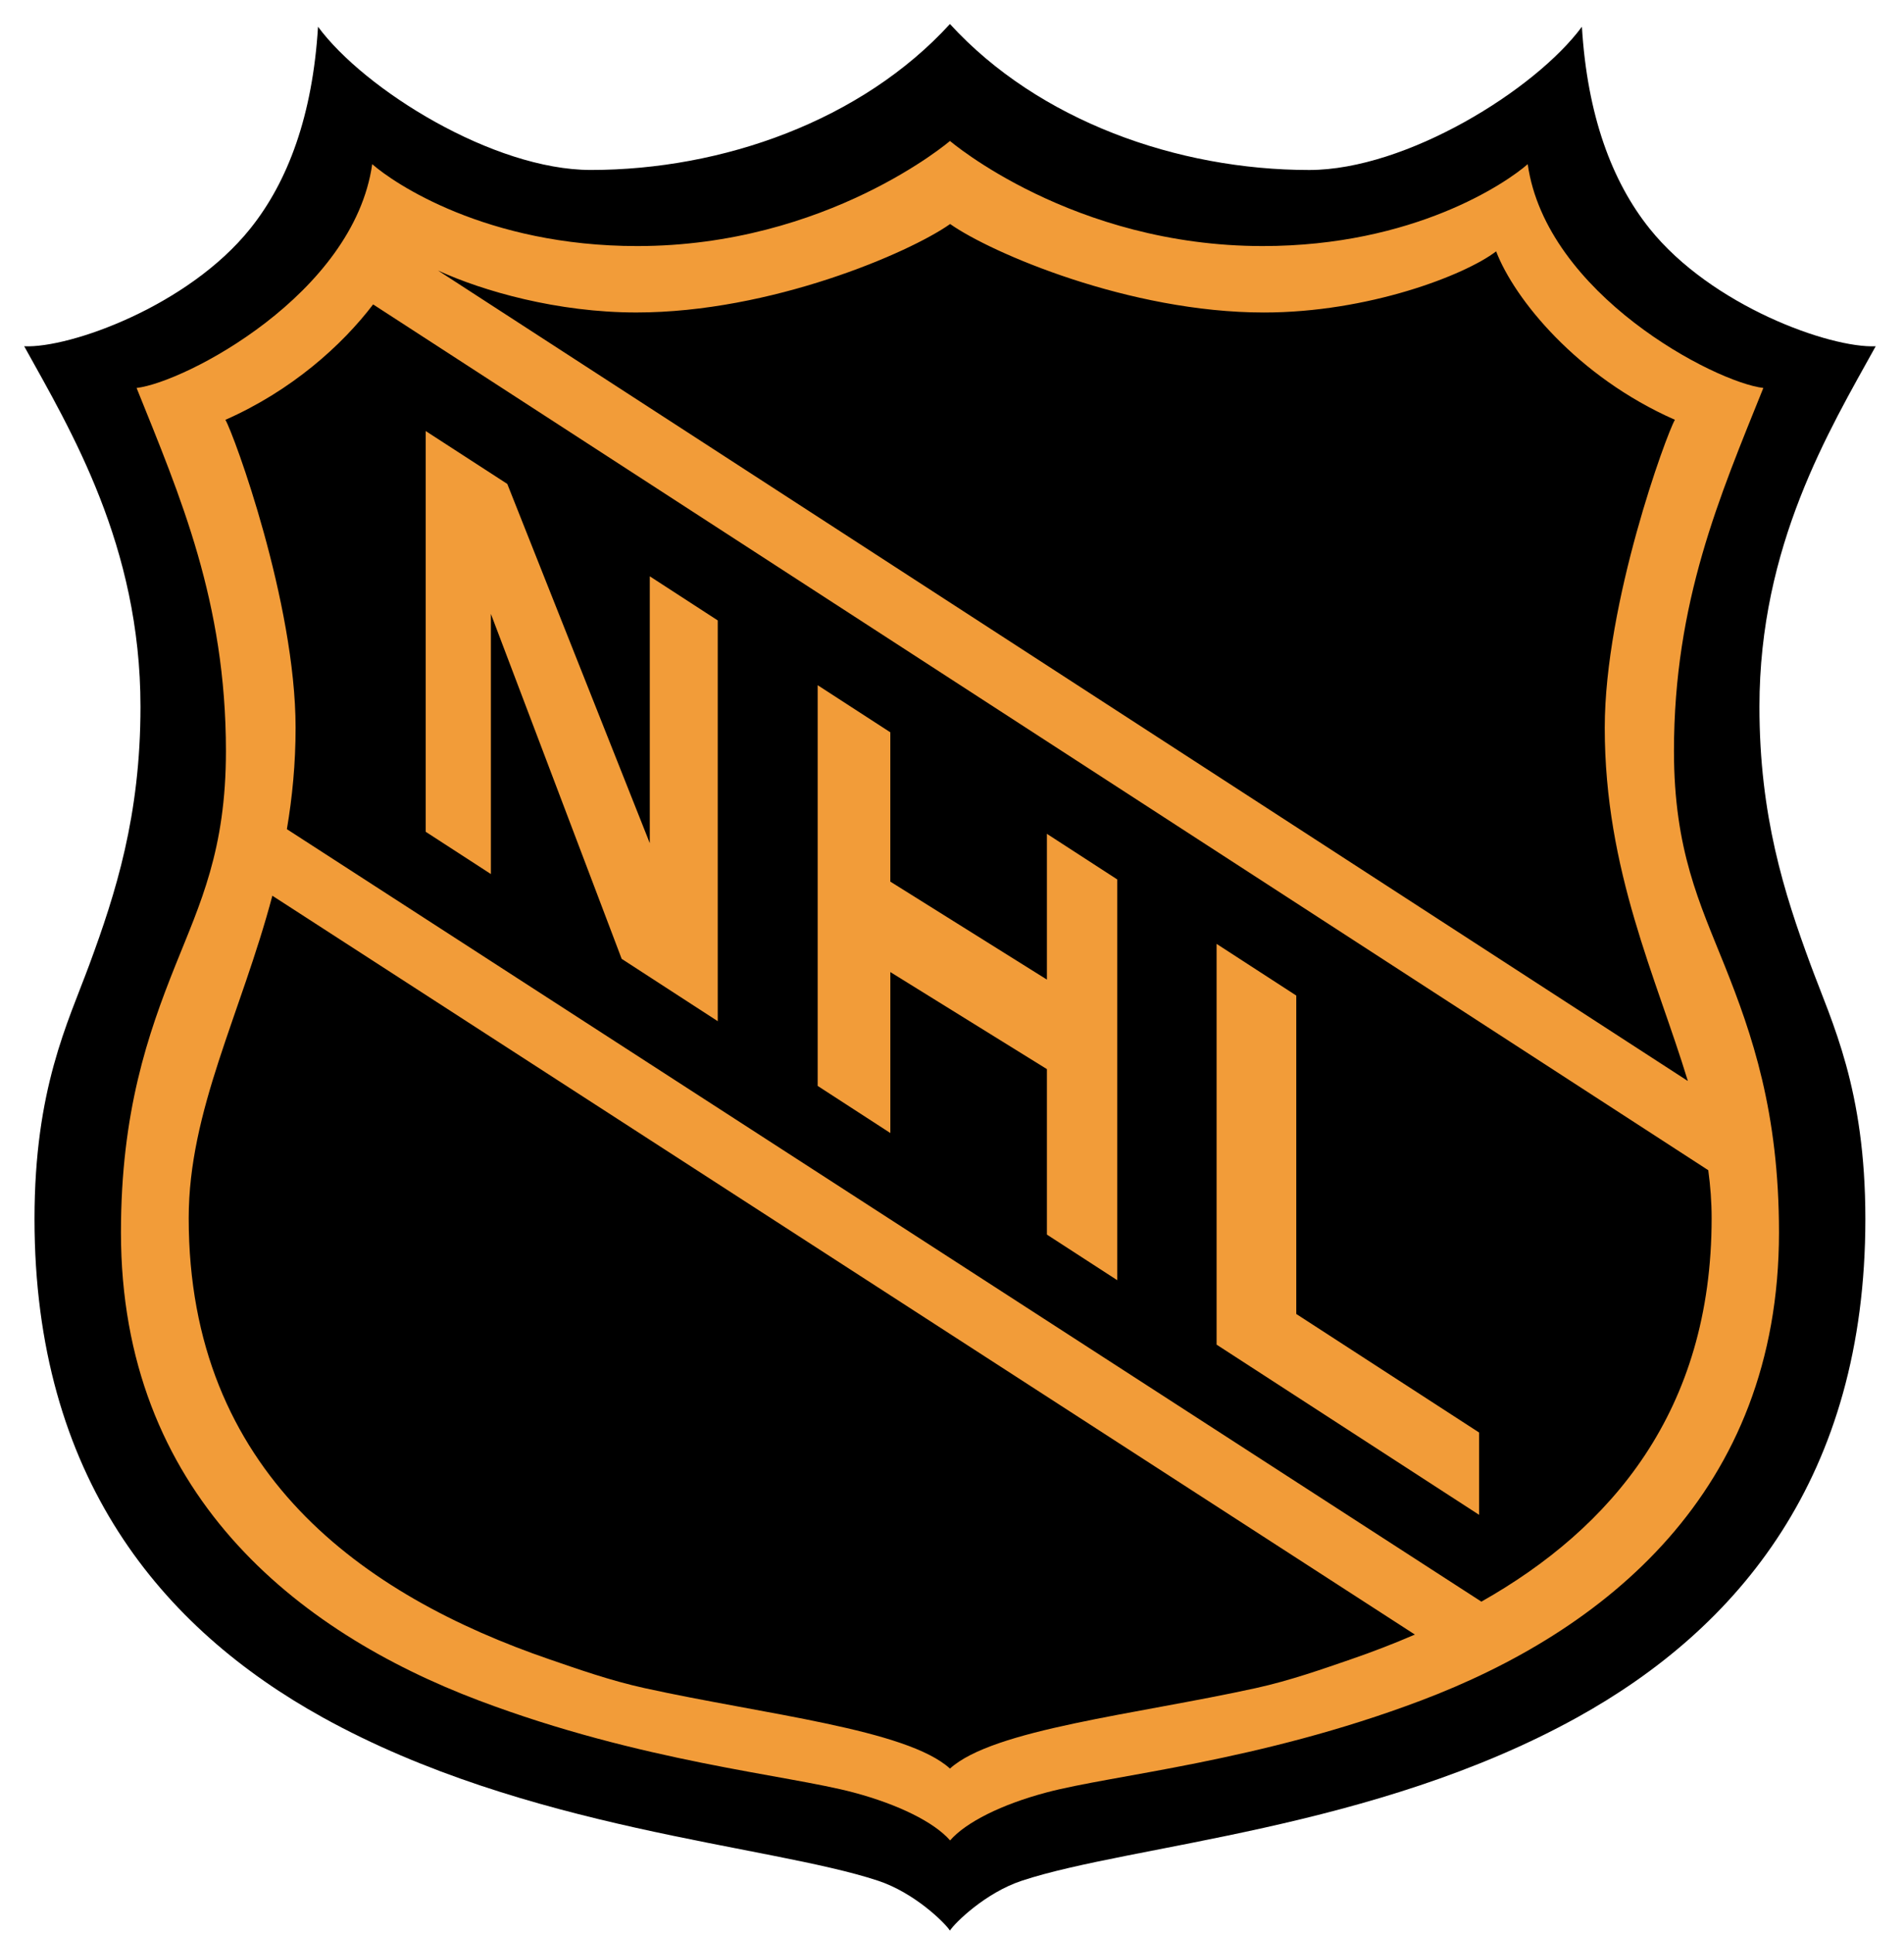
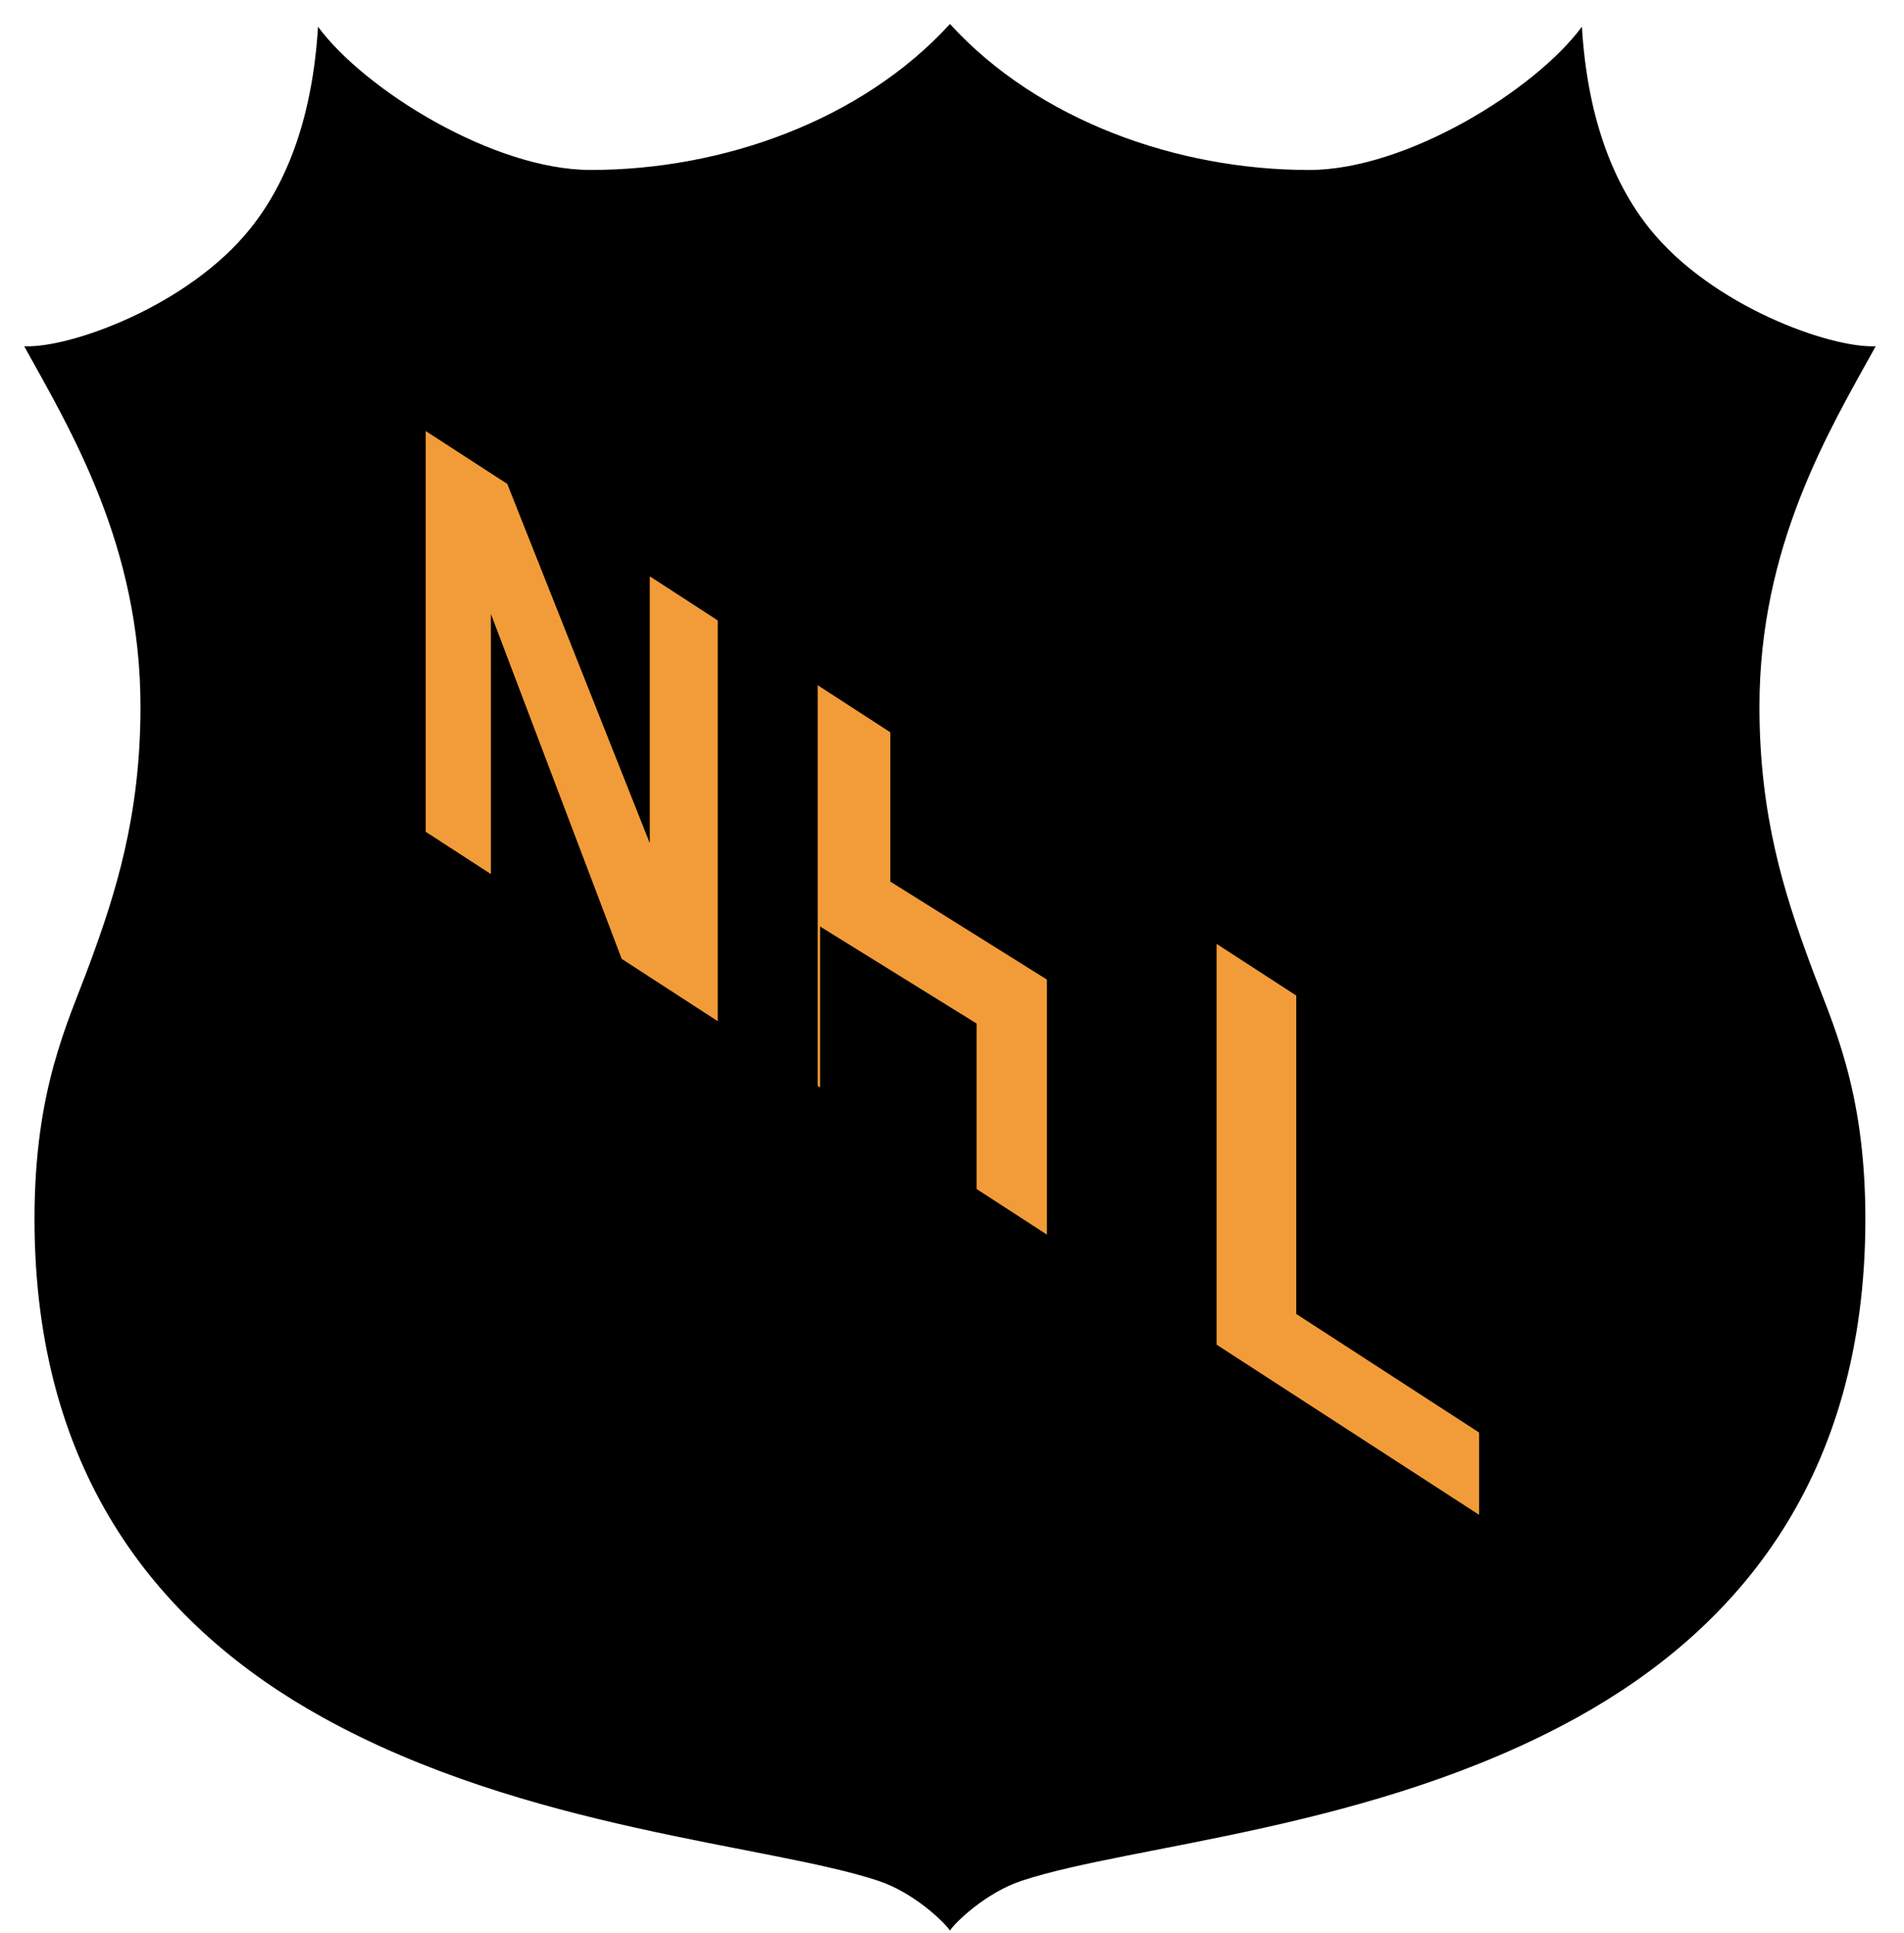
<svg xmlns="http://www.w3.org/2000/svg" width="65" height="66" fill="none">
  <path d="M60.065 24.127c0-5.505 2.384-9.442 3.969-12.307-1.56.073-5.608-1.379-7.72-4.017-1.29-1.613-2.127-3.872-2.31-6.89-1.59 2.152-5.99 4.89-9.311 4.89-4.494 0-9.242-1.681-12.263-4.983-3.02 3.302-7.769 4.982-12.263 4.982-3.321 0-7.722-2.737-9.31-4.889-.185 3.018-1.02 5.277-2.312 6.89-2.111 2.638-6.159 4.09-7.719 4.017 1.585 2.865 3.97 6.802 3.97 12.307 0 3.717-.844 6.36-1.745 8.802-.74 2.005-1.873 4.24-1.873 8.685 0 8.811 4.348 13.977 9.843 17.017 6.935 3.838 15.213 4.338 18.948 5.57 1.248.41 2.294 1.442 2.46 1.705.167-.263 1.213-1.294 2.461-1.705 3.735-1.232 12.013-1.732 18.949-5.57 5.494-3.04 9.842-8.206 9.842-17.017 0-4.444-1.132-6.68-1.872-8.685-.901-2.442-1.744-5.085-1.744-8.802z" fill="#000" />
-   <path d="M58.876 32.96c-.85-2.123-1.729-3.942-1.729-7.319 0-5.1 1.558-8.684 3.051-12.397-1.653-.192-7.415-3.201-8.044-7.64-.729.64-3.884 2.796-9.048 2.796-6.487 0-10.675-3.588-10.675-3.588S28.24 8.4 21.755 8.4c-5.164 0-8.32-2.155-9.048-2.796-.63 4.439-6.39 7.448-8.044 7.64 1.493 3.712 3.05 7.297 3.05 12.397 0 3.378-.878 5.196-1.728 7.32-.938 2.346-1.856 5.002-1.856 9.11 0 8.886 5.988 13.627 12.227 15.983 5.554 2.098 10.493 2.528 12.782 3.137 1.531.408 2.756 1.017 3.297 1.637.54-.62 1.756-1.23 3.288-1.637 2.29-.61 7.228-1.039 12.782-3.137 6.24-2.356 12.227-7.097 12.227-15.982 0-4.11-.918-6.765-1.856-9.112zM32.437 7.648c1.398.986 6.124 3.02 10.712 3.02 3.553 0 6.85-1.265 7.927-2.087.62 1.622 2.764 4.279 6.103 5.75-.288.492-2.395 6.232-2.395 10.515 0 4.884 1.763 8.523 2.837 12.057L14.953 9.235c1.544.708 4.084 1.432 6.772 1.432 4.588 0 9.314-2.033 10.712-3.02zm10.435 49.98c-4.11.903-8.961 1.403-10.441 2.747-1.481-1.344-6.319-1.844-10.428-2.747-1.173-.258-2.288-.654-3.244-.982-6.344-2.178-12.317-6.371-12.317-15.06 0-3.681 1.783-6.965 2.856-11.008L48.302 55.8c-.718.311-1.45.593-2.187.846-.955.328-2.07.724-3.243.982zm7.7-2.952L9.794 28.306c.184-1.087.297-2.233.297-3.46 0-4.283-2.108-10.024-2.396-10.514 2.266-1 3.98-2.544 5.043-3.94l45.58 29.556c.073.54.115 1.084.115 1.638 0 6.588-3.435 10.59-7.86 13.09z" fill="#F29C39" />
-   <path d="M14.533 14.715v13.68l2.225 1.443v-8.882l4.465 11.777 3.28 2.128V21.18l-2.32-1.506v9.11L17.318 16.52l-2.785-1.805zM27.914 37.071v-13.68l2.48 1.608v5.097l5.346 3.345v-4.976l2.4 1.556v13.681l-2.4-1.556v-5.649l-5.345-3.313v5.495l-2.48-1.608zM41.533 45.903V32.222l2.72 1.764v10.87l6.242 4.047v2.81l-8.962-5.81z" fill="#F29C39" />
+   <path d="M14.533 14.715v13.68l2.225 1.443v-8.882l4.465 11.777 3.28 2.128V21.18l-2.32-1.506v9.11L17.318 16.52l-2.785-1.805zM27.914 37.071v-13.68l2.48 1.608v5.097l5.346 3.345v-4.976v13.681l-2.4-1.556v-5.649l-5.345-3.313v5.495l-2.48-1.608zM41.533 45.903V32.222l2.72 1.764v10.87l6.242 4.047v2.81l-8.962-5.81z" fill="#F29C39" />
</svg>